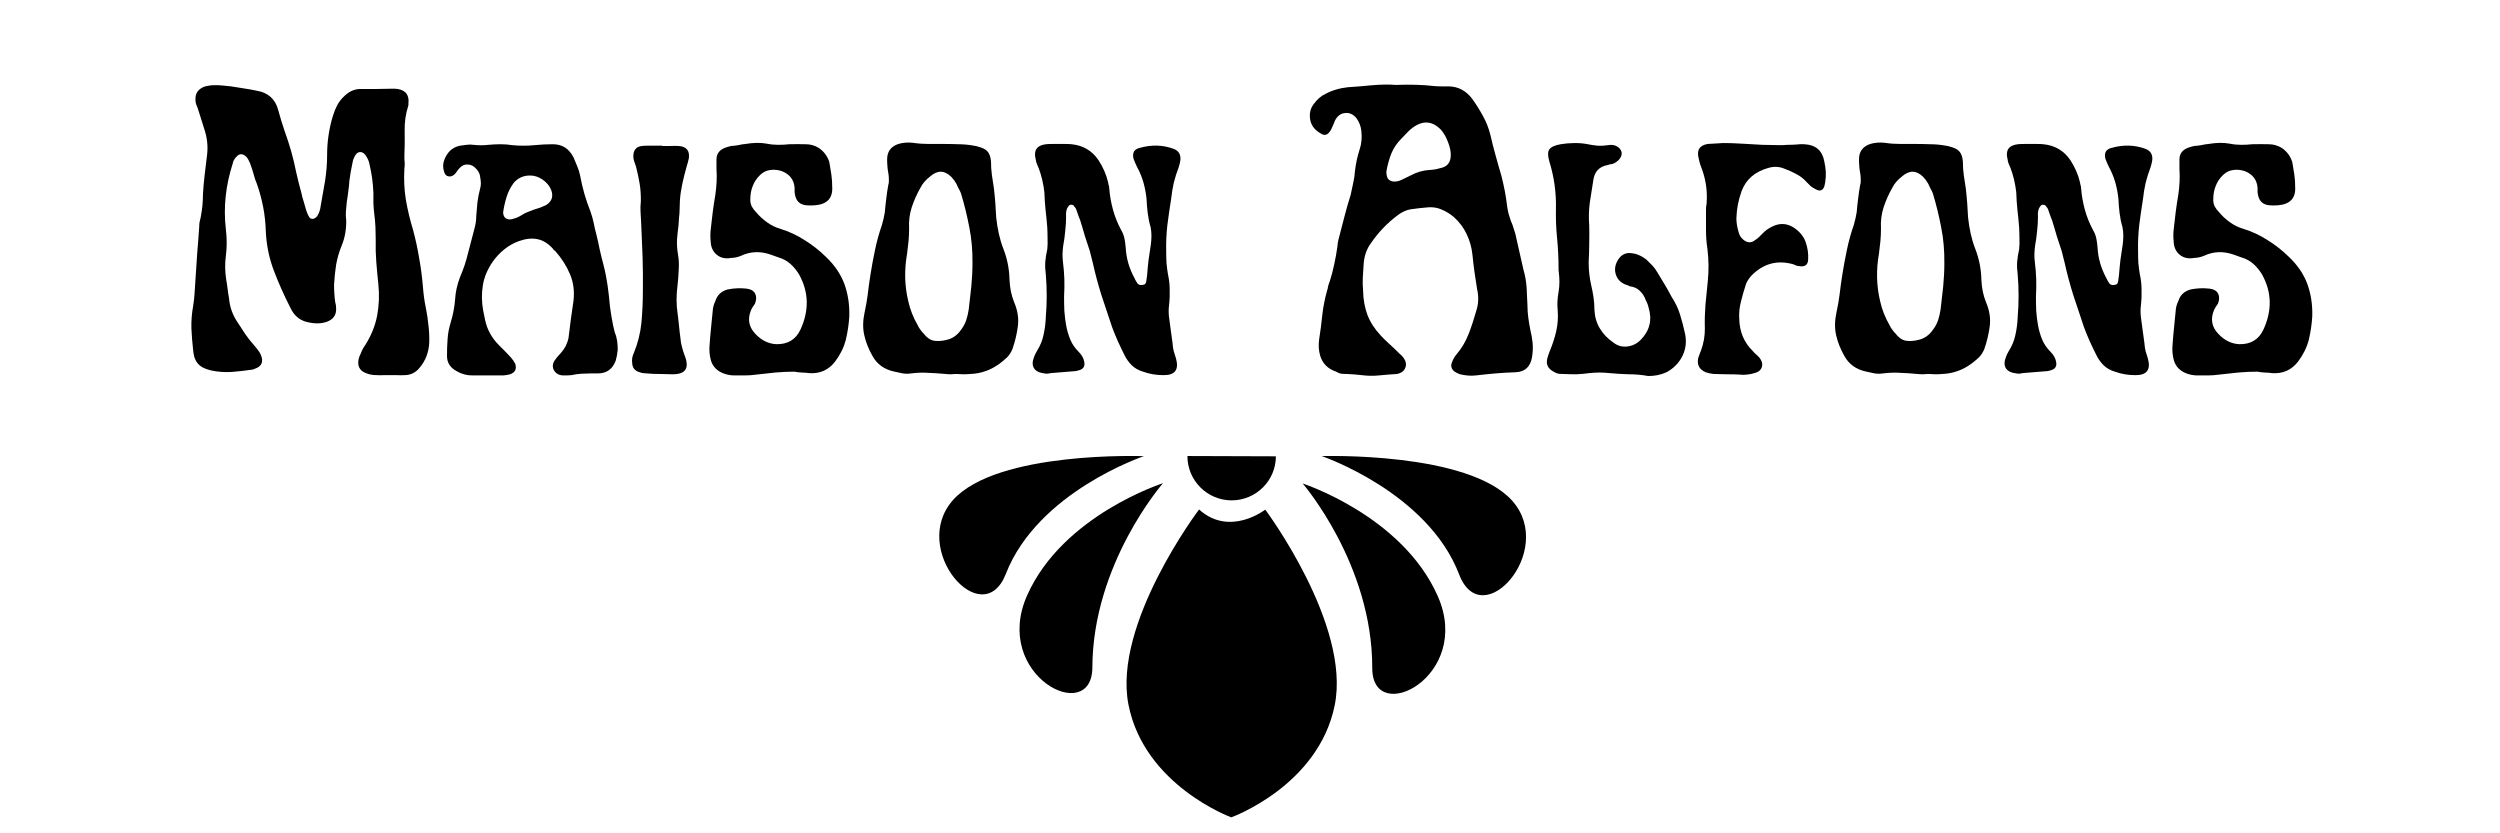
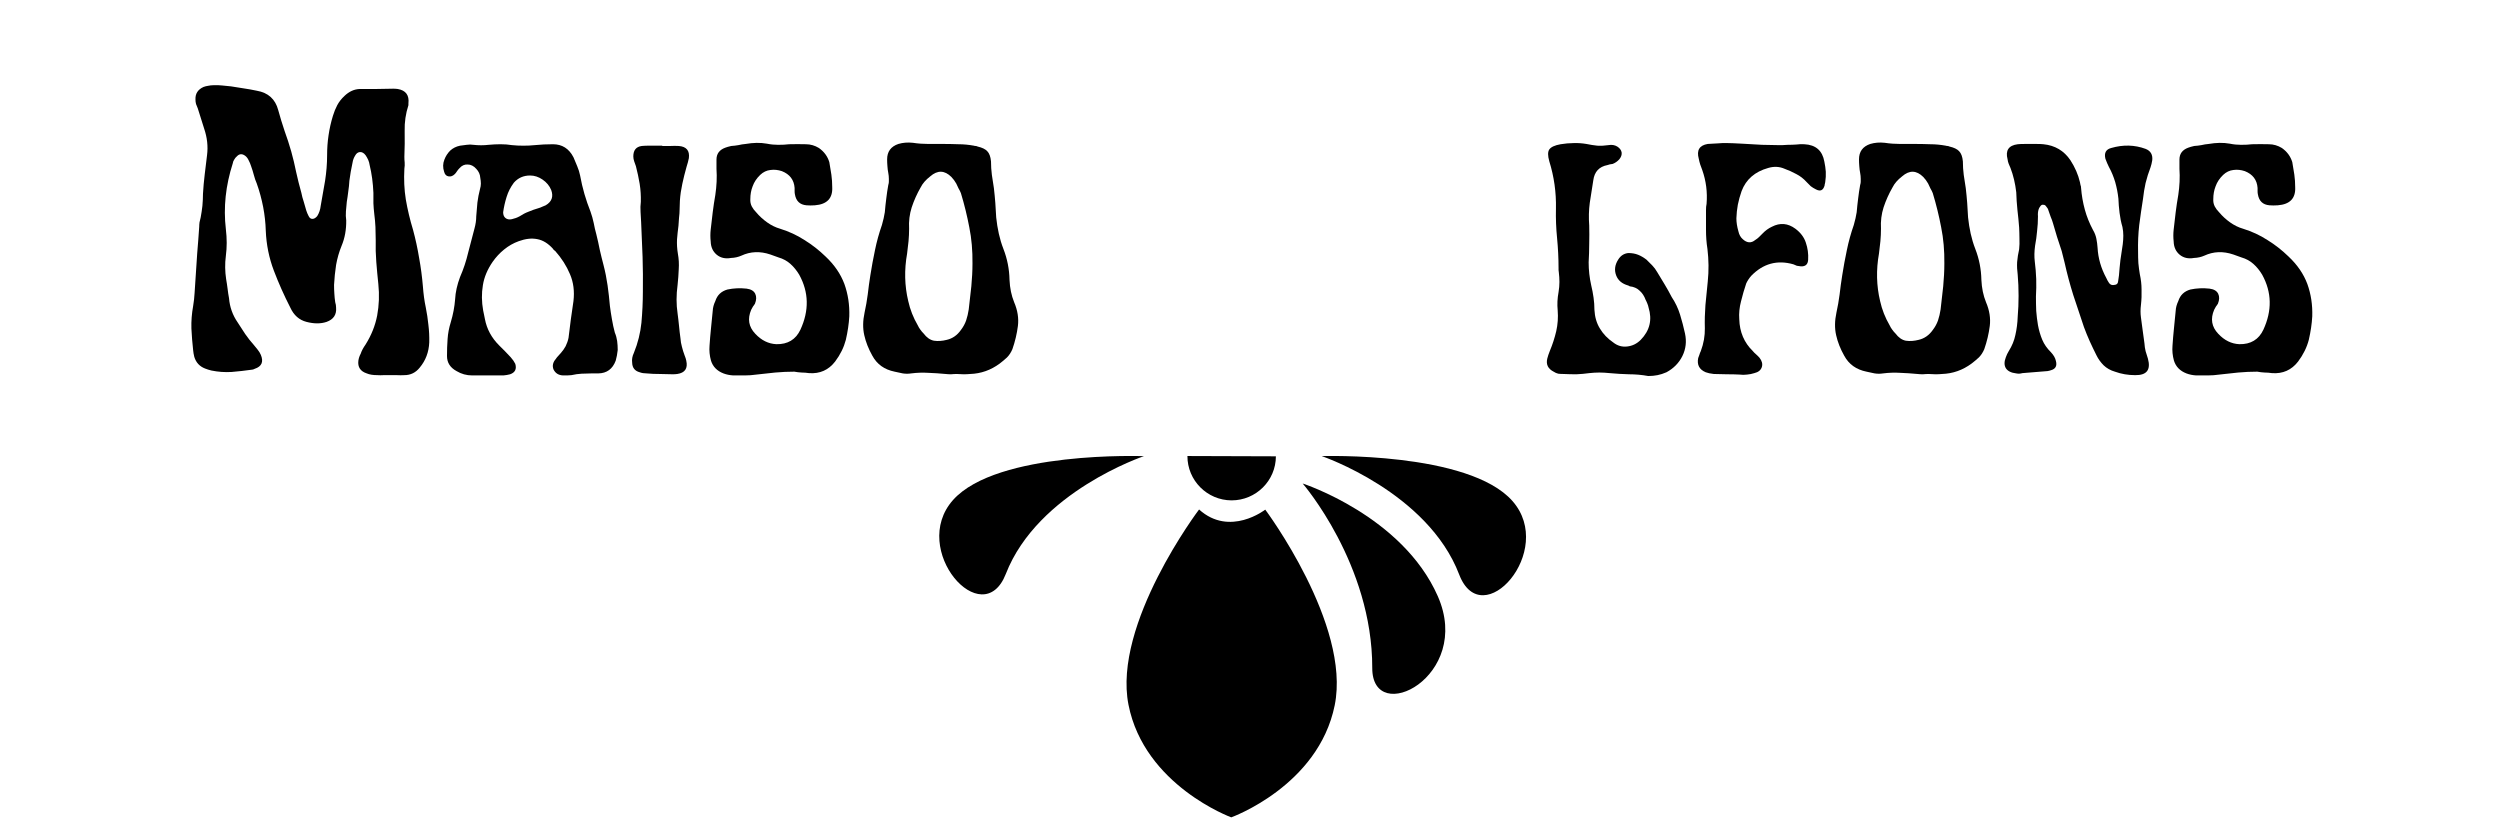
<svg xmlns="http://www.w3.org/2000/svg" width="180" viewBox="0 0 135 45" height="60" preserveAspectRatio="xMidYMid meet">
  <defs>
    <clipPath id="34d682da35">
      <path d="M 60 27 L 73 27 L 73 44.152 L 60 44.152 Z M 60 27 " />
    </clipPath>
    <clipPath id="4b6d0a2eec">
      <path d="M 71 24.316 L 83 24.316 L 83 33 L 71 33 Z M 71 24.316 " />
    </clipPath>
    <clipPath id="57cf9c4d2a">
      <path d="M 50 24.316 L 62 24.316 L 62 33 L 50 33 Z M 50 24.316 " />
    </clipPath>
    <clipPath id="e76fb7d6d4">
      <path d="M 64 24.316 L 69 24.316 L 69 28 L 64 28 Z M 64 24.316 " />
    </clipPath>
  </defs>
  <g id="9265600db1">
    <g clip-rule="nonzero" clip-path="url(#34d682da35)">
      <path style=" stroke:none;fill-rule:nonzero;fill:#000000;fill-opacity:1;" d="M 66.488 44.137 C 66.488 44.137 71.191 42.445 72.074 38.086 C 72.961 33.727 68.324 27.52 68.324 27.52 C 68.324 27.52 66.41 29.012 64.75 27.512 C 64.75 27.512 60.078 33.688 60.938 38.055 C 61.797 42.418 66.488 44.137 66.488 44.137 Z M 66.488 44.137 " />
    </g>
    <path style=" stroke:none;fill-rule:nonzero;fill:#000000;fill-opacity:1;" d="M 70.344 26.109 C 70.344 26.109 74.113 30.461 74.102 36.074 C 74.094 39.273 79.551 36.539 77.641 32.195 C 75.73 27.855 70.344 26.109 70.344 26.109 Z M 70.344 26.109 " />
    <g clip-rule="nonzero" clip-path="url(#4b6d0a2eec)">
      <path style=" stroke:none;fill-rule:nonzero;fill:#000000;fill-opacity:1;" d="M 71.383 24.633 C 71.383 24.633 77.098 26.578 78.797 31.027 C 80.031 34.246 84.035 29.746 81.676 27.059 C 79.316 24.375 71.383 24.629 71.383 24.629 Z M 71.383 24.633 " />
    </g>
-     <path style=" stroke:none;fill-rule:nonzero;fill:#000000;fill-opacity:1;" d="M 62.801 26.094 C 62.801 26.094 59.008 30.426 58.988 36.039 C 58.973 39.238 53.535 36.473 55.469 32.141 C 57.402 27.809 62.801 26.094 62.801 26.094 Z M 62.801 26.094 " />
    <g clip-rule="nonzero" clip-path="url(#57cf9c4d2a)">
      <path style=" stroke:none;fill-rule:nonzero;fill:#000000;fill-opacity:1;" d="M 61.77 24.633 C 61.77 24.633 56.043 26.551 54.316 30.988 C 53.066 34.199 49.086 29.68 51.461 27.004 C 53.84 24.332 61.77 24.633 61.77 24.633 Z M 61.77 24.633 " />
    </g>
    <g clip-rule="nonzero" clip-path="url(#e76fb7d6d4)">
      <path style=" stroke:none;fill-rule:nonzero;fill:#000000;fill-opacity:1;" d="M 64.121 24.625 C 64.117 25.941 65.184 27.016 66.504 27.02 C 67.824 27.02 68.895 25.957 68.898 24.641 Z M 64.121 24.625 " />
    </g>
    <g style="fill:#000000;fill-opacity:1;">
      <g transform="translate(9.758, 20.211)">
        <path style="stroke:none" d="M 11.281 0.047 C 11.176 0.047 11.066 0.047 10.953 0.047 C 10.836 0.055 10.727 0.055 10.625 0.047 C 10.383 0.047 10.191 0.016 10.047 -0.047 C 9.703 -0.16 9.551 -0.391 9.594 -0.734 C 9.613 -0.867 9.656 -0.992 9.719 -1.109 C 9.77 -1.266 9.859 -1.43 9.984 -1.609 C 10.297 -2.109 10.504 -2.629 10.609 -3.172 C 10.711 -3.723 10.734 -4.289 10.672 -4.875 C 10.629 -5.27 10.594 -5.664 10.562 -6.062 C 10.531 -6.457 10.52 -6.852 10.531 -7.25 C 10.531 -7.488 10.523 -7.723 10.516 -7.953 C 10.504 -8.191 10.484 -8.426 10.453 -8.656 C 10.43 -8.852 10.414 -9.047 10.406 -9.234 C 10.406 -9.422 10.406 -9.609 10.406 -9.797 C 10.383 -10.336 10.316 -10.836 10.203 -11.297 C 10.191 -11.391 10.164 -11.484 10.125 -11.578 C 10.082 -11.672 10.035 -11.754 9.984 -11.828 C 9.891 -11.953 9.785 -12.008 9.672 -12 C 9.566 -11.988 9.484 -11.926 9.422 -11.812 C 9.348 -11.695 9.301 -11.57 9.281 -11.438 C 9.207 -11.094 9.148 -10.766 9.109 -10.453 C 9.098 -10.254 9.078 -10.055 9.047 -9.859 C 9.023 -9.672 9 -9.488 8.969 -9.312 C 8.957 -9.133 8.941 -8.961 8.922 -8.797 C 8.91 -8.629 8.914 -8.469 8.938 -8.312 C 8.945 -7.812 8.863 -7.352 8.688 -6.938 C 8.551 -6.602 8.453 -6.258 8.391 -5.906 C 8.336 -5.551 8.301 -5.191 8.281 -4.828 C 8.281 -4.672 8.285 -4.516 8.297 -4.359 C 8.305 -4.203 8.32 -4.047 8.344 -3.891 C 8.375 -3.797 8.391 -3.695 8.391 -3.594 C 8.422 -3.219 8.25 -2.961 7.875 -2.828 C 7.562 -2.723 7.203 -2.723 6.797 -2.828 C 6.398 -2.93 6.109 -3.188 5.922 -3.594 C 5.586 -4.25 5.289 -4.914 5.031 -5.594 C 4.77 -6.281 4.625 -7 4.594 -7.75 C 4.582 -8.176 4.535 -8.602 4.453 -9.031 C 4.367 -9.469 4.254 -9.891 4.109 -10.297 C 4.047 -10.441 3.992 -10.594 3.953 -10.75 C 3.91 -10.914 3.859 -11.082 3.797 -11.25 C 3.766 -11.352 3.723 -11.453 3.672 -11.547 C 3.629 -11.648 3.566 -11.734 3.484 -11.797 C 3.316 -11.922 3.164 -11.91 3.031 -11.766 C 2.977 -11.723 2.93 -11.664 2.891 -11.594 C 2.848 -11.531 2.82 -11.461 2.812 -11.391 C 2.426 -10.191 2.301 -9.008 2.438 -7.844 C 2.469 -7.582 2.484 -7.332 2.484 -7.094 C 2.484 -6.863 2.469 -6.629 2.438 -6.391 C 2.383 -5.973 2.391 -5.555 2.453 -5.141 C 2.484 -4.973 2.508 -4.801 2.531 -4.625 C 2.551 -4.445 2.578 -4.273 2.609 -4.109 C 2.648 -3.629 2.805 -3.191 3.078 -2.797 C 3.211 -2.586 3.348 -2.379 3.484 -2.172 C 3.629 -1.961 3.785 -1.766 3.953 -1.578 C 4.023 -1.492 4.094 -1.41 4.156 -1.328 C 4.227 -1.242 4.285 -1.148 4.328 -1.047 C 4.484 -0.672 4.375 -0.422 4 -0.297 C 3.938 -0.266 3.891 -0.25 3.859 -0.25 C 3.484 -0.195 3.113 -0.156 2.75 -0.125 C 2.383 -0.102 2.02 -0.129 1.656 -0.203 C 1.531 -0.234 1.414 -0.27 1.312 -0.312 C 1.02 -0.426 0.828 -0.633 0.734 -0.938 C 0.703 -1.07 0.68 -1.191 0.672 -1.297 C 0.629 -1.68 0.598 -2.07 0.578 -2.469 C 0.566 -2.875 0.598 -3.281 0.672 -3.688 C 0.711 -3.926 0.738 -4.16 0.75 -4.391 C 0.77 -4.629 0.785 -4.867 0.797 -5.109 C 0.828 -5.586 0.859 -6.062 0.891 -6.531 C 0.93 -7.008 0.969 -7.488 1 -7.969 C 1 -8.039 1.004 -8.117 1.016 -8.203 C 1.035 -8.285 1.055 -8.375 1.078 -8.469 C 1.117 -8.676 1.148 -8.883 1.172 -9.094 C 1.191 -9.312 1.203 -9.531 1.203 -9.75 C 1.223 -10.094 1.254 -10.441 1.297 -10.797 C 1.336 -11.148 1.379 -11.492 1.422 -11.828 C 1.484 -12.305 1.43 -12.785 1.266 -13.266 C 1.211 -13.441 1.156 -13.625 1.094 -13.812 C 1.031 -14 0.973 -14.18 0.922 -14.359 C 0.891 -14.43 0.859 -14.508 0.828 -14.594 C 0.805 -14.676 0.797 -14.758 0.797 -14.844 C 0.785 -15.156 0.93 -15.379 1.234 -15.516 C 1.316 -15.547 1.398 -15.566 1.484 -15.578 C 1.578 -15.598 1.672 -15.609 1.766 -15.609 C 1.93 -15.617 2.094 -15.613 2.25 -15.594 C 2.406 -15.582 2.562 -15.566 2.719 -15.547 C 2.945 -15.516 3.176 -15.477 3.406 -15.438 C 3.633 -15.406 3.867 -15.363 4.109 -15.312 C 4.723 -15.207 5.109 -14.859 5.266 -14.266 C 5.367 -13.891 5.484 -13.516 5.609 -13.141 C 5.742 -12.773 5.863 -12.406 5.969 -12.031 C 6.07 -11.664 6.16 -11.297 6.234 -10.922 C 6.316 -10.547 6.41 -10.172 6.516 -9.797 C 6.547 -9.641 6.586 -9.484 6.641 -9.328 C 6.691 -9.172 6.738 -9.008 6.781 -8.844 C 6.812 -8.75 6.852 -8.648 6.906 -8.547 C 6.957 -8.441 7.023 -8.391 7.109 -8.391 C 7.203 -8.391 7.289 -8.441 7.375 -8.547 C 7.477 -8.711 7.539 -8.898 7.562 -9.109 C 7.645 -9.555 7.723 -10.004 7.797 -10.453 C 7.867 -10.91 7.906 -11.367 7.906 -11.828 C 7.906 -12.191 7.93 -12.551 7.984 -12.906 C 8.035 -13.258 8.113 -13.609 8.219 -13.953 C 8.281 -14.16 8.359 -14.352 8.453 -14.531 C 8.547 -14.707 8.676 -14.875 8.844 -15.031 C 9.094 -15.27 9.367 -15.395 9.672 -15.406 C 9.984 -15.406 10.285 -15.406 10.578 -15.406 C 10.879 -15.414 11.18 -15.422 11.484 -15.422 C 11.566 -15.422 11.645 -15.414 11.719 -15.406 C 12.156 -15.332 12.348 -15.07 12.297 -14.625 C 12.297 -14.582 12.297 -14.551 12.297 -14.531 C 12.148 -14.07 12.082 -13.609 12.094 -13.141 C 12.102 -12.68 12.098 -12.219 12.078 -11.75 C 12.078 -11.645 12.082 -11.539 12.094 -11.438 C 12.102 -11.332 12.098 -11.219 12.078 -11.094 C 12.047 -10.531 12.07 -9.977 12.156 -9.438 C 12.25 -8.895 12.379 -8.348 12.547 -7.797 C 12.68 -7.305 12.789 -6.801 12.875 -6.281 C 12.969 -5.77 13.035 -5.258 13.078 -4.75 C 13.109 -4.332 13.16 -3.953 13.234 -3.609 C 13.297 -3.297 13.344 -2.984 13.375 -2.672 C 13.414 -2.359 13.43 -2.039 13.422 -1.719 C 13.398 -1.195 13.227 -0.742 12.906 -0.359 C 12.688 -0.086 12.41 0.047 12.078 0.047 C 11.941 0.055 11.805 0.055 11.672 0.047 C 11.547 0.047 11.414 0.047 11.281 0.047 Z M 11.281 0.047 " />
      </g>
    </g>
    <g style="fill:#000000;fill-opacity:1;">
      <g transform="translate(23.576, 20.211)">
        <path style="stroke:none" d="M 1.984 -12.391 C 2.266 -12.359 2.539 -12.359 2.812 -12.391 C 3.02 -12.41 3.234 -12.422 3.453 -12.422 C 3.672 -12.422 3.875 -12.406 4.062 -12.375 C 4.27 -12.352 4.477 -12.344 4.688 -12.344 C 4.895 -12.344 5.102 -12.352 5.312 -12.375 C 5.625 -12.406 5.945 -12.422 6.281 -12.422 C 6.781 -12.422 7.148 -12.188 7.391 -11.719 C 7.461 -11.562 7.531 -11.398 7.594 -11.234 C 7.664 -11.066 7.719 -10.898 7.75 -10.734 C 7.812 -10.391 7.891 -10.055 7.984 -9.734 C 8.078 -9.41 8.188 -9.094 8.312 -8.781 C 8.383 -8.582 8.441 -8.379 8.484 -8.172 C 8.523 -7.961 8.57 -7.758 8.625 -7.562 C 8.695 -7.281 8.758 -7 8.812 -6.719 C 8.875 -6.445 8.941 -6.172 9.016 -5.891 C 9.109 -5.535 9.18 -5.172 9.234 -4.797 C 9.285 -4.43 9.328 -4.062 9.359 -3.688 C 9.391 -3.445 9.426 -3.207 9.469 -2.969 C 9.508 -2.727 9.562 -2.488 9.625 -2.25 C 9.688 -2.102 9.727 -1.953 9.75 -1.797 C 9.77 -1.641 9.781 -1.477 9.781 -1.312 C 9.758 -1.102 9.723 -0.91 9.672 -0.734 C 9.504 -0.285 9.191 -0.055 8.734 -0.047 C 8.598 -0.047 8.477 -0.047 8.375 -0.047 C 8.195 -0.047 8.016 -0.039 7.828 -0.031 C 7.648 -0.02 7.469 0.004 7.281 0.047 C 7.207 0.055 7.129 0.062 7.047 0.062 C 6.973 0.062 6.898 0.062 6.828 0.062 C 6.586 0.051 6.414 -0.055 6.312 -0.266 C 6.238 -0.461 6.281 -0.648 6.438 -0.828 C 6.477 -0.891 6.52 -0.941 6.562 -0.984 C 6.602 -1.023 6.648 -1.078 6.703 -1.141 C 6.805 -1.254 6.895 -1.379 6.969 -1.516 C 7.039 -1.66 7.094 -1.812 7.125 -1.969 C 7.164 -2.312 7.207 -2.645 7.25 -2.969 C 7.301 -3.289 7.348 -3.617 7.391 -3.953 C 7.453 -4.484 7.391 -4.969 7.203 -5.406 C 7.016 -5.852 6.75 -6.27 6.406 -6.656 C 6.395 -6.664 6.375 -6.68 6.344 -6.703 C 6.312 -6.734 6.289 -6.758 6.281 -6.781 C 6.02 -7.07 5.738 -7.242 5.438 -7.297 C 5.133 -7.359 4.801 -7.32 4.438 -7.188 C 4.145 -7.082 3.879 -6.93 3.641 -6.734 C 3.41 -6.547 3.207 -6.328 3.031 -6.078 C 2.75 -5.672 2.57 -5.25 2.5 -4.812 C 2.426 -4.375 2.43 -3.914 2.516 -3.438 C 2.535 -3.363 2.551 -3.289 2.562 -3.219 C 2.582 -3.145 2.598 -3.066 2.609 -2.984 C 2.711 -2.441 2.969 -1.969 3.375 -1.562 C 3.477 -1.457 3.582 -1.352 3.688 -1.25 C 3.789 -1.145 3.895 -1.035 4 -0.922 C 4.113 -0.797 4.195 -0.676 4.25 -0.562 C 4.332 -0.281 4.238 -0.094 3.969 0 C 3.852 0.031 3.734 0.051 3.609 0.062 C 3.328 0.062 3.047 0.062 2.766 0.062 C 2.484 0.062 2.203 0.062 1.922 0.062 C 1.617 0.062 1.336 -0.016 1.078 -0.172 C 0.734 -0.359 0.562 -0.629 0.562 -0.984 C 0.562 -1.297 0.57 -1.602 0.594 -1.906 C 0.613 -2.207 0.672 -2.508 0.766 -2.812 C 0.891 -3.227 0.969 -3.641 1 -4.047 C 1.02 -4.43 1.109 -4.832 1.266 -5.25 C 1.453 -5.676 1.598 -6.113 1.703 -6.562 C 1.816 -7.008 1.93 -7.445 2.047 -7.875 C 2.109 -8.102 2.141 -8.32 2.141 -8.531 C 2.16 -8.781 2.18 -9.023 2.203 -9.266 C 2.234 -9.516 2.281 -9.758 2.344 -10 C 2.375 -10.102 2.391 -10.203 2.391 -10.297 C 2.391 -10.398 2.379 -10.504 2.359 -10.609 C 2.348 -10.797 2.273 -10.957 2.141 -11.094 C 2.004 -11.25 1.848 -11.328 1.672 -11.328 C 1.504 -11.336 1.359 -11.27 1.234 -11.125 C 1.18 -11.07 1.133 -11.016 1.094 -10.953 C 1.062 -10.898 1.023 -10.852 0.984 -10.812 C 0.879 -10.707 0.766 -10.664 0.641 -10.688 C 0.523 -10.707 0.445 -10.789 0.406 -10.938 C 0.332 -11.164 0.336 -11.383 0.422 -11.594 C 0.492 -11.781 0.598 -11.941 0.734 -12.078 C 0.879 -12.211 1.055 -12.301 1.266 -12.344 C 1.391 -12.363 1.508 -12.379 1.625 -12.391 C 1.75 -12.41 1.867 -12.41 1.984 -12.391 Z M 6.188 -9.953 C 6.094 -10.18 5.938 -10.367 5.719 -10.516 C 5.508 -10.66 5.285 -10.734 5.047 -10.734 C 4.691 -10.734 4.398 -10.602 4.172 -10.344 C 3.992 -10.102 3.863 -9.848 3.781 -9.578 C 3.695 -9.305 3.633 -9.031 3.594 -8.75 C 3.594 -8.613 3.633 -8.508 3.719 -8.438 C 3.812 -8.363 3.926 -8.344 4.062 -8.375 C 4.207 -8.406 4.348 -8.457 4.484 -8.531 C 4.641 -8.633 4.801 -8.719 4.969 -8.781 C 5.133 -8.852 5.312 -8.914 5.5 -8.969 C 5.57 -8.988 5.641 -9.016 5.703 -9.047 C 5.773 -9.078 5.836 -9.102 5.891 -9.125 C 6.223 -9.32 6.32 -9.598 6.188 -9.953 Z M 6.188 -9.953 " />
      </g>
    </g>
    <g style="fill:#000000;fill-opacity:1;">
      <g transform="translate(33.621, 20.211)">
        <path style="stroke:none" d="M 2.141 -12.344 C 2.141 -12.344 2.141 -12.336 2.141 -12.328 C 2.285 -12.328 2.43 -12.328 2.578 -12.328 C 2.734 -12.336 2.883 -12.336 3.031 -12.328 C 3.445 -12.297 3.629 -12.078 3.578 -11.672 C 3.547 -11.516 3.504 -11.359 3.453 -11.203 C 3.41 -11.047 3.367 -10.891 3.328 -10.734 C 3.254 -10.441 3.191 -10.141 3.141 -9.828 C 3.098 -9.523 3.078 -9.219 3.078 -8.906 C 3.078 -8.758 3.066 -8.609 3.047 -8.453 C 3.035 -8.305 3.023 -8.16 3.016 -8.016 C 2.984 -7.773 2.957 -7.531 2.938 -7.281 C 2.926 -7.031 2.941 -6.773 2.984 -6.516 C 3.035 -6.234 3.051 -5.953 3.031 -5.672 C 3.02 -5.391 3 -5.109 2.969 -4.828 C 2.895 -4.285 2.895 -3.77 2.969 -3.281 C 3 -3.062 3.023 -2.836 3.047 -2.609 C 3.066 -2.391 3.094 -2.164 3.125 -1.938 C 3.133 -1.789 3.16 -1.641 3.203 -1.484 C 3.242 -1.328 3.289 -1.176 3.344 -1.031 C 3.395 -0.906 3.426 -0.805 3.438 -0.734 C 3.531 -0.316 3.367 -0.078 2.953 -0.016 C 2.867 -0.004 2.785 0 2.703 0 C 2.461 -0.008 2.227 -0.016 2 -0.016 C 1.77 -0.016 1.535 -0.023 1.297 -0.047 C 1.16 -0.047 1.035 -0.066 0.922 -0.109 C 0.66 -0.18 0.523 -0.352 0.516 -0.625 C 0.492 -0.801 0.523 -0.977 0.609 -1.156 C 0.828 -1.695 0.961 -2.238 1.016 -2.781 C 1.066 -3.332 1.094 -3.895 1.094 -4.469 C 1.102 -5.094 1.098 -5.719 1.078 -6.344 C 1.055 -6.969 1.031 -7.594 1 -8.219 C 0.988 -8.395 0.977 -8.578 0.969 -8.766 C 0.957 -8.953 0.961 -9.133 0.984 -9.312 C 0.992 -9.633 0.973 -9.957 0.922 -10.281 C 0.867 -10.602 0.801 -10.922 0.719 -11.234 C 0.688 -11.316 0.656 -11.406 0.625 -11.5 C 0.594 -11.594 0.578 -11.68 0.578 -11.766 C 0.578 -12.098 0.727 -12.285 1.031 -12.328 C 1.133 -12.336 1.238 -12.344 1.344 -12.344 C 1.445 -12.344 1.539 -12.344 1.625 -12.344 C 1.719 -12.344 1.805 -12.344 1.891 -12.344 C 1.973 -12.344 2.055 -12.344 2.141 -12.344 Z M 2.141 -12.344 " />
      </g>
    </g>
    <g style="fill:#000000;fill-opacity:1;">
      <g transform="translate(37.706, 20.211)">
        <path style="stroke:none" d="M 5.984 -0.062 C 5.848 -0.082 5.711 -0.094 5.578 -0.094 C 5.441 -0.102 5.312 -0.117 5.188 -0.141 C 4.844 -0.141 4.5 -0.125 4.156 -0.094 C 3.812 -0.062 3.473 -0.023 3.141 0.016 C 2.93 0.047 2.723 0.062 2.516 0.062 C 2.305 0.062 2.098 0.062 1.891 0.062 C 1.703 0.051 1.523 0.016 1.359 -0.047 C 1.016 -0.18 0.789 -0.41 0.688 -0.734 C 0.613 -1.004 0.586 -1.273 0.609 -1.547 C 0.629 -1.859 0.656 -2.172 0.688 -2.484 C 0.719 -2.797 0.75 -3.109 0.781 -3.422 C 0.789 -3.598 0.836 -3.773 0.922 -3.953 C 1.023 -4.273 1.242 -4.484 1.578 -4.578 C 1.91 -4.648 2.254 -4.664 2.609 -4.625 C 2.848 -4.594 3.004 -4.5 3.078 -4.344 C 3.148 -4.195 3.145 -4.02 3.062 -3.812 C 3.031 -3.758 2.992 -3.707 2.953 -3.656 C 2.922 -3.602 2.891 -3.547 2.859 -3.484 C 2.648 -2.992 2.723 -2.562 3.078 -2.188 C 3.41 -1.832 3.789 -1.645 4.219 -1.625 C 4.832 -1.613 5.266 -1.875 5.516 -2.406 C 5.992 -3.438 5.973 -4.426 5.453 -5.375 C 5.316 -5.602 5.16 -5.797 4.984 -5.953 C 4.805 -6.117 4.586 -6.238 4.328 -6.312 C 4.191 -6.363 4.047 -6.414 3.891 -6.469 C 3.336 -6.656 2.816 -6.633 2.328 -6.406 C 2.16 -6.332 1.973 -6.289 1.766 -6.281 C 1.461 -6.227 1.207 -6.285 1 -6.453 C 0.789 -6.629 0.68 -6.867 0.672 -7.172 C 0.648 -7.379 0.648 -7.594 0.672 -7.812 C 0.711 -8.125 0.75 -8.438 0.781 -8.75 C 0.82 -9.062 0.867 -9.375 0.922 -9.688 C 0.992 -10.164 1.016 -10.633 0.984 -11.094 C 0.984 -11.164 0.984 -11.25 0.984 -11.344 C 0.984 -11.438 0.984 -11.52 0.984 -11.594 C 0.984 -11.906 1.141 -12.117 1.453 -12.234 C 1.535 -12.266 1.645 -12.297 1.781 -12.328 C 1.914 -12.336 2.047 -12.352 2.172 -12.375 C 2.297 -12.406 2.426 -12.426 2.562 -12.438 C 2.969 -12.508 3.348 -12.516 3.703 -12.453 C 3.91 -12.41 4.113 -12.391 4.312 -12.391 C 4.52 -12.391 4.719 -12.398 4.906 -12.422 C 5.207 -12.43 5.508 -12.43 5.812 -12.422 C 6.062 -12.422 6.297 -12.352 6.516 -12.219 C 6.797 -12.02 6.984 -11.766 7.078 -11.453 C 7.117 -11.234 7.156 -11.008 7.188 -10.781 C 7.219 -10.562 7.234 -10.336 7.234 -10.109 C 7.266 -9.504 6.953 -9.176 6.297 -9.125 C 6.129 -9.113 5.977 -9.113 5.844 -9.125 C 5.488 -9.156 5.281 -9.352 5.219 -9.719 C 5.207 -9.77 5.203 -9.828 5.203 -9.891 C 5.203 -9.953 5.203 -10.008 5.203 -10.062 C 5.172 -10.5 4.941 -10.801 4.516 -10.969 C 4.305 -11.039 4.098 -11.062 3.891 -11.031 C 3.691 -11.008 3.508 -10.922 3.344 -10.766 C 3.156 -10.586 3.02 -10.383 2.938 -10.156 C 2.852 -9.938 2.812 -9.707 2.812 -9.469 C 2.801 -9.32 2.828 -9.188 2.891 -9.062 C 2.953 -8.945 3.031 -8.844 3.125 -8.75 C 3.301 -8.539 3.5 -8.359 3.719 -8.203 C 3.938 -8.047 4.172 -7.93 4.422 -7.859 C 4.898 -7.711 5.336 -7.508 5.734 -7.25 C 6.141 -7 6.52 -6.703 6.875 -6.359 C 7.352 -5.91 7.691 -5.414 7.891 -4.875 C 8.086 -4.332 8.176 -3.75 8.156 -3.125 C 8.133 -2.719 8.07 -2.297 7.969 -1.859 C 7.863 -1.453 7.672 -1.062 7.391 -0.688 C 7.035 -0.227 6.566 -0.02 5.984 -0.062 Z M 5.984 -0.062 " />
      </g>
    </g>
    <g style="fill:#000000;fill-opacity:1;">
      <g transform="translate(46.233, 20.211)">
        <path style="stroke:none" d="M 5.422 -0.016 C 5.316 -0.016 5.219 -0.008 5.125 0 C 5.031 0 4.93 -0.004 4.828 -0.016 C 4.516 -0.047 4.203 -0.066 3.891 -0.078 C 3.586 -0.098 3.281 -0.086 2.969 -0.047 C 2.82 -0.023 2.672 -0.023 2.516 -0.047 C 2.367 -0.078 2.223 -0.109 2.078 -0.141 C 1.523 -0.254 1.125 -0.539 0.875 -1 C 0.664 -1.375 0.52 -1.742 0.438 -2.109 C 0.352 -2.484 0.359 -2.891 0.453 -3.328 C 0.523 -3.648 0.582 -3.977 0.625 -4.312 C 0.664 -4.656 0.711 -5 0.766 -5.344 C 0.836 -5.801 0.922 -6.254 1.016 -6.703 C 1.109 -7.16 1.234 -7.613 1.391 -8.062 C 1.461 -8.312 1.516 -8.539 1.547 -8.75 C 1.566 -8.988 1.594 -9.234 1.625 -9.484 C 1.656 -9.742 1.691 -9.988 1.734 -10.219 C 1.766 -10.32 1.773 -10.43 1.766 -10.547 C 1.766 -10.66 1.754 -10.77 1.734 -10.875 C 1.711 -10.988 1.695 -11.109 1.688 -11.234 C 1.676 -11.367 1.672 -11.492 1.672 -11.609 C 1.672 -12.023 1.875 -12.301 2.281 -12.438 C 2.52 -12.508 2.781 -12.531 3.062 -12.5 C 3.344 -12.457 3.617 -12.438 3.891 -12.438 C 4.172 -12.438 4.445 -12.438 4.719 -12.438 C 5 -12.438 5.27 -12.43 5.531 -12.422 C 5.801 -12.422 6.078 -12.395 6.359 -12.344 C 6.391 -12.332 6.422 -12.328 6.453 -12.328 C 6.484 -12.328 6.52 -12.316 6.562 -12.297 C 6.801 -12.242 6.973 -12.16 7.078 -12.047 C 7.191 -11.93 7.258 -11.75 7.281 -11.5 C 7.281 -11.25 7.297 -11.004 7.328 -10.766 C 7.367 -10.523 7.406 -10.285 7.438 -10.047 C 7.5 -9.516 7.539 -8.988 7.562 -8.469 C 7.594 -8.164 7.641 -7.875 7.703 -7.594 C 7.766 -7.312 7.848 -7.035 7.953 -6.766 C 8.16 -6.234 8.27 -5.676 8.281 -5.094 C 8.301 -4.656 8.383 -4.254 8.531 -3.891 C 8.719 -3.453 8.785 -3.023 8.734 -2.609 C 8.68 -2.191 8.582 -1.773 8.438 -1.359 C 8.363 -1.18 8.266 -1.031 8.141 -0.906 C 8.016 -0.789 7.883 -0.68 7.75 -0.578 C 7.27 -0.223 6.738 -0.035 6.156 -0.016 C 6.039 -0.004 5.922 0 5.797 0 C 5.672 -0.008 5.547 -0.016 5.422 -0.016 Z M 6.078 -3.5 C 6.129 -3.914 6.176 -4.332 6.219 -4.75 C 6.258 -5.164 6.281 -5.578 6.281 -5.984 C 6.289 -6.672 6.234 -7.32 6.109 -7.938 C 5.992 -8.551 5.844 -9.164 5.656 -9.781 C 5.625 -9.863 5.582 -9.945 5.531 -10.031 C 5.488 -10.113 5.445 -10.203 5.406 -10.297 C 5.332 -10.43 5.242 -10.551 5.141 -10.656 C 4.773 -11.02 4.395 -11.031 4 -10.688 C 3.758 -10.5 3.586 -10.301 3.484 -10.094 C 3.285 -9.75 3.125 -9.391 3 -9.016 C 2.883 -8.648 2.836 -8.266 2.859 -7.859 C 2.859 -7.641 2.848 -7.414 2.828 -7.188 C 2.805 -6.969 2.781 -6.742 2.75 -6.516 C 2.594 -5.641 2.613 -4.785 2.812 -3.953 C 2.914 -3.492 3.086 -3.055 3.328 -2.641 C 3.367 -2.555 3.414 -2.477 3.469 -2.406 C 3.52 -2.332 3.578 -2.266 3.641 -2.203 C 3.805 -1.984 3.992 -1.852 4.203 -1.812 C 4.422 -1.781 4.648 -1.797 4.891 -1.859 C 5.203 -1.93 5.457 -2.109 5.656 -2.391 C 5.781 -2.555 5.875 -2.727 5.938 -2.906 C 6 -3.094 6.047 -3.289 6.078 -3.5 Z M 6.078 -3.5 " />
      </g>
    </g>
    <g style="fill:#000000;fill-opacity:1;">
      <g transform="translate(55.319, 20.211)">
-         <path style="stroke:none" d="M 1.156 -12.422 C 1.227 -12.43 1.363 -12.438 1.562 -12.438 C 1.77 -12.438 1.969 -12.438 2.156 -12.438 C 2.344 -12.438 2.473 -12.43 2.547 -12.422 C 3.172 -12.359 3.656 -12.07 4 -11.562 C 4.25 -11.176 4.422 -10.781 4.516 -10.375 C 4.523 -10.32 4.535 -10.27 4.547 -10.219 C 4.566 -10.176 4.578 -10.125 4.578 -10.062 C 4.609 -9.664 4.676 -9.273 4.781 -8.891 C 4.883 -8.516 5.031 -8.148 5.219 -7.797 C 5.312 -7.641 5.375 -7.477 5.406 -7.312 C 5.438 -7.156 5.457 -6.992 5.469 -6.828 C 5.5 -6.266 5.656 -5.723 5.938 -5.203 C 5.977 -5.109 6.031 -5.016 6.094 -4.922 C 6.164 -4.828 6.266 -4.797 6.391 -4.828 C 6.504 -4.836 6.566 -4.898 6.578 -5.016 C 6.598 -5.129 6.613 -5.238 6.625 -5.344 C 6.645 -5.625 6.672 -5.898 6.703 -6.172 C 6.742 -6.453 6.785 -6.734 6.828 -7.016 C 6.848 -7.172 6.859 -7.328 6.859 -7.484 C 6.859 -7.641 6.844 -7.797 6.812 -7.953 C 6.738 -8.203 6.688 -8.457 6.656 -8.719 C 6.625 -8.977 6.602 -9.234 6.594 -9.484 C 6.562 -9.785 6.504 -10.082 6.422 -10.375 C 6.336 -10.664 6.223 -10.941 6.078 -11.203 C 6.047 -11.266 6.016 -11.332 5.984 -11.406 C 5.953 -11.477 5.922 -11.555 5.891 -11.641 C 5.816 -11.953 5.922 -12.145 6.203 -12.219 C 6.848 -12.406 7.469 -12.391 8.062 -12.172 C 8.332 -12.066 8.453 -11.863 8.422 -11.562 C 8.398 -11.414 8.367 -11.285 8.328 -11.172 C 8.223 -10.898 8.133 -10.617 8.062 -10.328 C 8 -10.047 7.953 -9.758 7.922 -9.469 C 7.848 -9.008 7.781 -8.539 7.719 -8.062 C 7.664 -7.582 7.645 -7.102 7.656 -6.625 C 7.656 -6.414 7.66 -6.207 7.672 -6 C 7.691 -5.789 7.719 -5.594 7.75 -5.406 C 7.812 -5.125 7.844 -4.848 7.844 -4.578 C 7.852 -4.305 7.844 -4.031 7.812 -3.75 C 7.781 -3.508 7.781 -3.281 7.812 -3.062 C 7.844 -2.82 7.875 -2.586 7.906 -2.359 C 7.938 -2.129 7.969 -1.898 8 -1.672 C 8.008 -1.523 8.031 -1.383 8.062 -1.25 C 8.102 -1.113 8.145 -0.977 8.188 -0.844 C 8.352 -0.238 8.125 0.055 7.5 0.047 C 7.113 0.047 6.75 -0.016 6.406 -0.141 C 6.164 -0.211 5.961 -0.328 5.797 -0.484 C 5.641 -0.641 5.508 -0.82 5.406 -1.031 C 5.281 -1.281 5.16 -1.531 5.047 -1.781 C 4.93 -2.039 4.828 -2.297 4.734 -2.547 C 4.535 -3.129 4.344 -3.707 4.156 -4.281 C 3.977 -4.852 3.82 -5.438 3.688 -6.031 C 3.633 -6.25 3.582 -6.457 3.531 -6.656 C 3.352 -7.176 3.195 -7.676 3.062 -8.156 C 3.031 -8.27 2.988 -8.383 2.938 -8.5 C 2.895 -8.625 2.852 -8.742 2.812 -8.859 C 2.801 -8.922 2.75 -9.004 2.656 -9.109 C 2.625 -9.141 2.578 -9.156 2.516 -9.156 C 2.461 -9.156 2.422 -9.133 2.391 -9.094 C 2.328 -9.008 2.289 -8.941 2.281 -8.891 C 2.25 -8.785 2.238 -8.664 2.25 -8.531 C 2.25 -8.258 2.234 -7.992 2.203 -7.734 C 2.18 -7.473 2.145 -7.207 2.094 -6.938 C 2.051 -6.625 2.047 -6.344 2.078 -6.094 C 2.117 -5.781 2.145 -5.461 2.156 -5.141 C 2.164 -4.828 2.16 -4.516 2.141 -4.203 C 2.141 -3.941 2.145 -3.68 2.156 -3.422 C 2.176 -3.16 2.207 -2.906 2.25 -2.656 C 2.301 -2.375 2.379 -2.109 2.484 -1.859 C 2.586 -1.617 2.742 -1.395 2.953 -1.188 C 3.098 -1.031 3.188 -0.875 3.219 -0.719 C 3.289 -0.457 3.203 -0.289 2.953 -0.219 C 2.828 -0.176 2.695 -0.156 2.562 -0.156 C 2.375 -0.145 2.18 -0.129 1.984 -0.109 C 1.797 -0.098 1.602 -0.082 1.406 -0.062 C 1.301 -0.031 1.191 -0.023 1.078 -0.047 C 0.805 -0.078 0.617 -0.172 0.516 -0.328 C 0.422 -0.484 0.422 -0.68 0.516 -0.922 C 0.555 -1.035 0.609 -1.145 0.672 -1.25 C 0.848 -1.531 0.969 -1.82 1.031 -2.125 C 1.102 -2.438 1.145 -2.766 1.156 -3.109 C 1.188 -3.473 1.203 -3.848 1.203 -4.234 C 1.203 -4.629 1.188 -5.008 1.156 -5.375 C 1.125 -5.602 1.113 -5.832 1.125 -6.062 C 1.145 -6.289 1.18 -6.52 1.234 -6.75 C 1.254 -6.938 1.258 -7.129 1.25 -7.328 C 1.25 -7.535 1.242 -7.734 1.234 -7.922 C 1.211 -8.234 1.18 -8.551 1.141 -8.875 C 1.109 -9.195 1.086 -9.516 1.078 -9.828 C 1.023 -10.297 0.922 -10.734 0.766 -11.141 C 0.734 -11.211 0.703 -11.285 0.672 -11.359 C 0.641 -11.441 0.617 -11.523 0.609 -11.609 C 0.484 -12.086 0.664 -12.359 1.156 -12.422 Z M 1.156 -12.422 " />
-       </g>
+         </g>
    </g>
    <g style="fill:#000000;fill-opacity:1;">
      <g transform="translate(64.226, 20.211)">
        <path style="stroke:none" d="" />
      </g>
    </g>
    <g style="fill:#000000;fill-opacity:1;">
      <g transform="translate(70.498, 20.211)">
-         <path style="stroke:none" d="M 2.281 -15.5 C 2.727 -15.531 3.172 -15.566 3.609 -15.609 C 4.055 -15.648 4.484 -15.656 4.891 -15.625 C 5.648 -15.656 6.344 -15.633 6.969 -15.562 C 7.082 -15.551 7.203 -15.547 7.328 -15.547 C 7.461 -15.547 7.586 -15.547 7.703 -15.547 C 8.234 -15.547 8.664 -15.32 9 -14.875 C 9.219 -14.57 9.41 -14.266 9.578 -13.953 C 9.754 -13.641 9.891 -13.297 9.984 -12.922 C 10.066 -12.555 10.16 -12.188 10.266 -11.812 C 10.367 -11.438 10.473 -11.07 10.578 -10.719 C 10.648 -10.438 10.711 -10.156 10.766 -9.875 C 10.816 -9.602 10.859 -9.328 10.891 -9.047 C 10.91 -8.91 10.938 -8.781 10.969 -8.656 C 11.008 -8.531 11.051 -8.398 11.094 -8.266 C 11.145 -8.16 11.188 -8.051 11.219 -7.938 C 11.258 -7.82 11.297 -7.707 11.328 -7.594 C 11.398 -7.281 11.473 -6.957 11.547 -6.625 C 11.617 -6.301 11.691 -5.977 11.766 -5.656 C 11.859 -5.344 11.914 -5.023 11.938 -4.703 C 11.957 -4.379 11.973 -4.055 11.984 -3.734 C 11.984 -3.504 12 -3.273 12.031 -3.047 C 12.062 -2.828 12.098 -2.609 12.141 -2.391 C 12.203 -2.148 12.242 -1.91 12.266 -1.672 C 12.285 -1.43 12.273 -1.188 12.234 -0.938 C 12.148 -0.406 11.852 -0.129 11.344 -0.109 C 10.988 -0.098 10.629 -0.078 10.266 -0.047 C 9.91 -0.016 9.555 0.02 9.203 0.062 C 8.93 0.094 8.645 0.07 8.344 0 C 8.227 -0.039 8.125 -0.094 8.031 -0.156 C 7.875 -0.289 7.832 -0.453 7.906 -0.641 C 7.977 -0.828 8.062 -0.973 8.156 -1.078 C 8.438 -1.41 8.656 -1.781 8.812 -2.188 C 8.969 -2.594 9.102 -3.004 9.219 -3.422 C 9.344 -3.805 9.359 -4.195 9.266 -4.594 C 9.223 -4.906 9.176 -5.211 9.125 -5.516 C 9.082 -5.828 9.047 -6.133 9.016 -6.438 C 8.973 -6.852 8.867 -7.227 8.703 -7.562 C 8.547 -7.906 8.312 -8.219 8 -8.5 C 7.801 -8.664 7.586 -8.797 7.359 -8.891 C 7.141 -8.992 6.895 -9.035 6.625 -9.016 C 6.469 -9.004 6.305 -8.988 6.141 -8.969 C 5.973 -8.945 5.812 -8.926 5.656 -8.906 C 5.426 -8.863 5.203 -8.758 4.984 -8.594 C 4.41 -8.164 3.926 -7.66 3.531 -7.078 C 3.301 -6.766 3.172 -6.395 3.141 -5.969 C 3.129 -5.727 3.113 -5.484 3.094 -5.234 C 3.082 -4.992 3.086 -4.754 3.109 -4.516 C 3.117 -4.047 3.195 -3.609 3.344 -3.203 C 3.5 -2.805 3.738 -2.438 4.062 -2.094 C 4.188 -1.957 4.312 -1.832 4.438 -1.719 C 4.57 -1.602 4.707 -1.477 4.844 -1.344 C 4.914 -1.27 4.988 -1.195 5.062 -1.125 C 5.145 -1.062 5.211 -0.992 5.266 -0.922 C 5.422 -0.723 5.461 -0.535 5.391 -0.359 C 5.328 -0.18 5.176 -0.066 4.938 -0.016 C 4.602 0.004 4.281 0.031 3.969 0.062 C 3.656 0.094 3.344 0.086 3.031 0.047 C 2.781 0.016 2.516 -0.004 2.234 -0.016 C 2.129 -0.016 2.023 -0.02 1.922 -0.031 C 1.828 -0.051 1.738 -0.086 1.656 -0.141 C 1.219 -0.285 0.93 -0.566 0.797 -0.984 C 0.711 -1.266 0.691 -1.562 0.734 -1.875 C 0.805 -2.32 0.863 -2.766 0.906 -3.203 C 0.957 -3.641 1.039 -4.066 1.156 -4.484 C 1.188 -4.578 1.207 -4.664 1.219 -4.75 C 1.238 -4.832 1.266 -4.91 1.297 -4.984 C 1.398 -5.297 1.484 -5.609 1.547 -5.922 C 1.617 -6.242 1.676 -6.562 1.719 -6.875 C 1.727 -7.02 1.75 -7.156 1.781 -7.281 C 1.883 -7.676 1.988 -8.078 2.094 -8.484 C 2.195 -8.891 2.312 -9.289 2.438 -9.688 C 2.488 -9.914 2.535 -10.133 2.578 -10.344 C 2.629 -10.562 2.66 -10.781 2.672 -11 C 2.723 -11.406 2.805 -11.785 2.922 -12.141 C 3.023 -12.441 3.055 -12.77 3.016 -13.125 C 2.992 -13.383 2.906 -13.617 2.75 -13.828 C 2.582 -14.035 2.383 -14.129 2.156 -14.109 C 1.926 -14.098 1.742 -13.973 1.609 -13.734 C 1.578 -13.672 1.551 -13.609 1.531 -13.547 C 1.508 -13.492 1.484 -13.438 1.453 -13.375 C 1.43 -13.332 1.41 -13.285 1.391 -13.234 C 1.367 -13.18 1.344 -13.141 1.312 -13.109 C 1.176 -12.91 1.016 -12.875 0.828 -13 C 0.492 -13.188 0.301 -13.441 0.25 -13.766 C 0.195 -14.098 0.27 -14.383 0.469 -14.625 C 0.645 -14.863 0.848 -15.035 1.078 -15.141 C 1.266 -15.242 1.457 -15.32 1.656 -15.375 C 1.863 -15.438 2.07 -15.477 2.281 -15.5 Z M 7.25 -11.125 C 7.656 -11.195 7.852 -11.441 7.844 -11.859 C 7.844 -12.047 7.797 -12.266 7.703 -12.516 C 7.609 -12.766 7.504 -12.961 7.391 -13.109 C 7.348 -13.172 7.297 -13.227 7.234 -13.281 C 6.859 -13.625 6.457 -13.688 6.031 -13.469 C 5.852 -13.375 5.695 -13.258 5.562 -13.125 C 5.426 -12.988 5.289 -12.848 5.156 -12.703 C 4.938 -12.484 4.766 -12.227 4.641 -11.938 C 4.523 -11.645 4.438 -11.332 4.375 -11 C 4.363 -10.945 4.363 -10.883 4.375 -10.812 C 4.395 -10.551 4.535 -10.414 4.797 -10.406 C 4.93 -10.406 5.062 -10.438 5.188 -10.5 C 5.344 -10.57 5.504 -10.648 5.672 -10.734 C 5.992 -10.91 6.328 -11.008 6.672 -11.031 C 6.879 -11.039 7.07 -11.07 7.25 -11.125 Z M 7.25 -11.125 " />
-       </g>
+         </g>
    </g>
    <g style="fill:#000000;fill-opacity:1;">
      <g transform="translate(83.021, 20.211)">
        <path style="stroke:none" d="M 6.969 -0.109 C 6.801 -0.035 6.641 0.016 6.484 0.047 C 6.328 0.078 6.16 0.094 5.984 0.094 C 5.641 0.031 5.289 0 4.938 0 C 4.594 -0.008 4.25 -0.031 3.906 -0.062 C 3.707 -0.082 3.52 -0.094 3.344 -0.094 C 3.164 -0.094 2.984 -0.082 2.797 -0.062 C 2.566 -0.031 2.336 -0.008 2.109 0 C 1.879 0 1.645 -0.004 1.406 -0.016 C 1.312 -0.016 1.219 -0.02 1.125 -0.031 C 1.039 -0.051 0.957 -0.086 0.875 -0.141 C 0.57 -0.297 0.457 -0.531 0.531 -0.844 C 0.562 -0.969 0.609 -1.109 0.672 -1.266 C 0.816 -1.609 0.93 -1.961 1.016 -2.328 C 1.098 -2.691 1.125 -3.066 1.094 -3.453 C 1.062 -3.773 1.078 -4.102 1.141 -4.438 C 1.172 -4.625 1.188 -4.805 1.188 -4.984 C 1.188 -5.16 1.176 -5.332 1.156 -5.5 C 1.156 -5.539 1.148 -5.582 1.141 -5.625 C 1.141 -5.664 1.141 -5.703 1.141 -5.734 C 1.141 -6.273 1.113 -6.812 1.062 -7.344 C 1.008 -7.883 0.988 -8.414 1 -8.938 C 1.02 -9.82 0.898 -10.676 0.641 -11.5 C 0.555 -11.801 0.555 -12.016 0.641 -12.141 C 0.734 -12.273 0.938 -12.367 1.25 -12.422 C 1.488 -12.461 1.723 -12.484 1.953 -12.484 C 2.18 -12.492 2.41 -12.477 2.641 -12.438 C 2.848 -12.395 3.047 -12.363 3.234 -12.344 C 3.43 -12.332 3.633 -12.344 3.844 -12.375 C 4.02 -12.406 4.176 -12.379 4.312 -12.297 C 4.445 -12.211 4.523 -12.109 4.547 -11.984 C 4.566 -11.859 4.523 -11.734 4.422 -11.609 C 4.316 -11.492 4.195 -11.41 4.062 -11.359 C 3.957 -11.348 3.863 -11.328 3.781 -11.297 C 3.332 -11.211 3.078 -10.938 3.016 -10.469 C 2.953 -10.07 2.891 -9.672 2.828 -9.266 C 2.773 -8.859 2.766 -8.445 2.797 -8.031 C 2.805 -7.707 2.805 -7.379 2.797 -7.047 C 2.797 -6.711 2.785 -6.379 2.766 -6.047 C 2.766 -5.629 2.812 -5.211 2.906 -4.797 C 2.957 -4.586 3 -4.367 3.031 -4.141 C 3.062 -3.922 3.078 -3.703 3.078 -3.484 C 3.098 -3.098 3.195 -2.758 3.375 -2.469 C 3.551 -2.176 3.789 -1.926 4.094 -1.719 C 4.32 -1.539 4.57 -1.469 4.844 -1.5 C 5.125 -1.531 5.367 -1.648 5.578 -1.859 C 6.066 -2.359 6.207 -2.941 6 -3.609 C 5.988 -3.672 5.969 -3.738 5.938 -3.812 C 5.906 -3.895 5.875 -3.961 5.844 -4.016 C 5.77 -4.223 5.66 -4.391 5.516 -4.516 C 5.379 -4.648 5.203 -4.727 4.984 -4.75 C 4.961 -4.77 4.93 -4.785 4.891 -4.797 C 4.566 -4.891 4.352 -5.07 4.25 -5.344 C 4.145 -5.625 4.18 -5.906 4.359 -6.188 C 4.492 -6.406 4.676 -6.523 4.906 -6.547 C 5.102 -6.547 5.281 -6.516 5.438 -6.453 C 5.594 -6.391 5.742 -6.301 5.891 -6.188 C 5.992 -6.094 6.098 -5.988 6.203 -5.875 C 6.305 -5.77 6.395 -5.648 6.469 -5.516 C 6.602 -5.297 6.738 -5.07 6.875 -4.844 C 7.008 -4.625 7.133 -4.398 7.25 -4.172 C 7.445 -3.879 7.598 -3.562 7.703 -3.219 C 7.805 -2.883 7.895 -2.547 7.969 -2.203 C 8.062 -1.773 8.016 -1.367 7.828 -0.984 C 7.641 -0.609 7.352 -0.316 6.969 -0.109 Z M 6.969 -0.109 " />
      </g>
    </g>
    <g style="fill:#000000;fill-opacity:1;">
      <g transform="translate(91.124, 20.211)">
        <path style="stroke:none" d="M 2.188 -12.484 C 2.32 -12.484 2.57 -12.473 2.938 -12.453 C 3.301 -12.43 3.664 -12.41 4.031 -12.391 C 4.406 -12.379 4.676 -12.375 4.844 -12.375 C 4.938 -12.375 5.035 -12.375 5.141 -12.375 C 5.242 -12.383 5.336 -12.391 5.422 -12.391 C 5.578 -12.391 5.727 -12.395 5.875 -12.406 C 6.02 -12.426 6.164 -12.43 6.312 -12.422 C 6.926 -12.391 7.285 -12.078 7.391 -11.484 C 7.43 -11.297 7.457 -11.113 7.469 -10.938 C 7.477 -10.758 7.469 -10.57 7.438 -10.375 C 7.438 -10.352 7.43 -10.328 7.422 -10.297 C 7.41 -10.266 7.406 -10.234 7.406 -10.203 C 7.332 -9.93 7.176 -9.859 6.938 -9.984 C 6.832 -10.035 6.738 -10.094 6.656 -10.156 C 6.582 -10.227 6.508 -10.301 6.438 -10.375 C 6.27 -10.562 6.082 -10.707 5.875 -10.812 C 5.664 -10.926 5.457 -11.02 5.25 -11.094 C 4.969 -11.219 4.672 -11.234 4.359 -11.141 C 3.641 -10.941 3.16 -10.523 2.922 -9.891 C 2.836 -9.648 2.77 -9.406 2.719 -9.156 C 2.676 -8.914 2.648 -8.672 2.641 -8.422 C 2.641 -8.211 2.676 -7.977 2.75 -7.719 C 2.789 -7.539 2.867 -7.398 2.984 -7.297 C 3.211 -7.086 3.438 -7.07 3.656 -7.25 C 3.738 -7.301 3.805 -7.352 3.859 -7.406 C 3.922 -7.469 3.984 -7.531 4.047 -7.594 C 4.203 -7.758 4.375 -7.883 4.562 -7.969 C 5 -8.195 5.422 -8.16 5.828 -7.859 C 6.109 -7.648 6.297 -7.398 6.391 -7.109 C 6.492 -6.816 6.535 -6.508 6.516 -6.188 C 6.504 -5.938 6.375 -5.816 6.125 -5.828 C 6.039 -5.836 5.969 -5.848 5.906 -5.859 C 5.852 -5.879 5.789 -5.906 5.719 -5.938 C 4.844 -6.188 4.082 -5.977 3.438 -5.312 C 3.32 -5.176 3.234 -5.039 3.172 -4.906 C 3.066 -4.594 2.973 -4.27 2.891 -3.938 C 2.805 -3.613 2.773 -3.289 2.797 -2.969 C 2.816 -2.281 3.062 -1.707 3.531 -1.25 C 3.582 -1.188 3.641 -1.129 3.703 -1.078 C 3.766 -1.023 3.828 -0.961 3.891 -0.891 C 4.023 -0.723 4.066 -0.555 4.016 -0.391 C 3.961 -0.223 3.828 -0.113 3.609 -0.062 C 3.484 -0.02 3.352 0.004 3.219 0.016 C 3.082 0.035 2.945 0.035 2.812 0.016 C 2.594 0.004 2.363 0 2.125 0 C 1.883 -0.008 1.648 -0.016 1.422 -0.016 C 1.242 -0.035 1.098 -0.066 0.984 -0.109 C 0.641 -0.254 0.504 -0.508 0.578 -0.875 C 0.598 -0.926 0.617 -0.984 0.641 -1.047 C 0.66 -1.117 0.688 -1.188 0.719 -1.25 C 0.875 -1.664 0.945 -2.078 0.938 -2.484 C 0.926 -2.898 0.938 -3.316 0.969 -3.734 C 1.008 -4.16 1.051 -4.582 1.094 -5 C 1.156 -5.594 1.148 -6.18 1.078 -6.766 C 1.023 -7.109 1 -7.453 1 -7.797 C 1 -8.148 1 -8.504 1 -8.859 C 1 -8.992 1.008 -9.109 1.031 -9.203 C 1.082 -9.836 1.004 -10.445 0.797 -11.031 C 0.754 -11.133 0.719 -11.234 0.688 -11.328 C 0.656 -11.43 0.629 -11.535 0.609 -11.641 C 0.484 -12.098 0.645 -12.363 1.094 -12.438 C 1.27 -12.445 1.453 -12.457 1.641 -12.469 C 1.828 -12.488 2.008 -12.492 2.188 -12.484 Z M 2.188 -12.484 " />
      </g>
    </g>
    <g style="fill:#000000;fill-opacity:1;">
      <g transform="translate(98.714, 20.211)">
        <path style="stroke:none" d="M 5.422 -0.016 C 5.316 -0.016 5.219 -0.008 5.125 0 C 5.031 0 4.93 -0.004 4.828 -0.016 C 4.516 -0.047 4.203 -0.066 3.891 -0.078 C 3.586 -0.098 3.281 -0.086 2.969 -0.047 C 2.82 -0.023 2.672 -0.023 2.516 -0.047 C 2.367 -0.078 2.223 -0.109 2.078 -0.141 C 1.523 -0.254 1.125 -0.539 0.875 -1 C 0.664 -1.375 0.52 -1.742 0.438 -2.109 C 0.352 -2.484 0.359 -2.891 0.453 -3.328 C 0.523 -3.648 0.582 -3.977 0.625 -4.312 C 0.664 -4.656 0.711 -5 0.766 -5.344 C 0.836 -5.801 0.922 -6.254 1.016 -6.703 C 1.109 -7.16 1.234 -7.613 1.391 -8.062 C 1.461 -8.312 1.516 -8.539 1.547 -8.75 C 1.566 -8.988 1.594 -9.234 1.625 -9.484 C 1.656 -9.742 1.691 -9.988 1.734 -10.219 C 1.766 -10.32 1.773 -10.43 1.766 -10.547 C 1.766 -10.66 1.754 -10.77 1.734 -10.875 C 1.711 -10.988 1.695 -11.109 1.688 -11.234 C 1.676 -11.367 1.672 -11.492 1.672 -11.609 C 1.672 -12.023 1.875 -12.301 2.281 -12.438 C 2.52 -12.508 2.781 -12.531 3.062 -12.5 C 3.344 -12.457 3.617 -12.438 3.891 -12.438 C 4.172 -12.438 4.445 -12.438 4.719 -12.438 C 5 -12.438 5.27 -12.43 5.531 -12.422 C 5.801 -12.422 6.078 -12.395 6.359 -12.344 C 6.391 -12.332 6.422 -12.328 6.453 -12.328 C 6.484 -12.328 6.52 -12.316 6.562 -12.297 C 6.801 -12.242 6.973 -12.16 7.078 -12.047 C 7.191 -11.93 7.258 -11.75 7.281 -11.5 C 7.281 -11.25 7.297 -11.004 7.328 -10.766 C 7.367 -10.523 7.406 -10.285 7.438 -10.047 C 7.5 -9.516 7.539 -8.988 7.562 -8.469 C 7.594 -8.164 7.641 -7.875 7.703 -7.594 C 7.766 -7.312 7.848 -7.035 7.953 -6.766 C 8.16 -6.234 8.27 -5.676 8.281 -5.094 C 8.301 -4.656 8.383 -4.254 8.531 -3.891 C 8.719 -3.453 8.785 -3.023 8.734 -2.609 C 8.68 -2.191 8.582 -1.773 8.438 -1.359 C 8.363 -1.18 8.266 -1.031 8.141 -0.906 C 8.016 -0.789 7.883 -0.68 7.75 -0.578 C 7.27 -0.223 6.738 -0.035 6.156 -0.016 C 6.039 -0.004 5.922 0 5.797 0 C 5.672 -0.008 5.547 -0.016 5.422 -0.016 Z M 6.078 -3.5 C 6.129 -3.914 6.176 -4.332 6.219 -4.75 C 6.258 -5.164 6.281 -5.578 6.281 -5.984 C 6.289 -6.672 6.234 -7.32 6.109 -7.938 C 5.992 -8.551 5.844 -9.164 5.656 -9.781 C 5.625 -9.863 5.582 -9.945 5.531 -10.031 C 5.488 -10.113 5.445 -10.203 5.406 -10.297 C 5.332 -10.43 5.242 -10.551 5.141 -10.656 C 4.773 -11.02 4.395 -11.031 4 -10.688 C 3.758 -10.5 3.586 -10.301 3.484 -10.094 C 3.285 -9.75 3.125 -9.391 3 -9.016 C 2.883 -8.648 2.836 -8.266 2.859 -7.859 C 2.859 -7.641 2.848 -7.414 2.828 -7.188 C 2.805 -6.969 2.781 -6.742 2.75 -6.516 C 2.594 -5.641 2.613 -4.785 2.812 -3.953 C 2.914 -3.492 3.086 -3.055 3.328 -2.641 C 3.367 -2.555 3.414 -2.477 3.469 -2.406 C 3.52 -2.332 3.578 -2.266 3.641 -2.203 C 3.805 -1.984 3.992 -1.852 4.203 -1.812 C 4.422 -1.781 4.648 -1.797 4.891 -1.859 C 5.203 -1.93 5.457 -2.109 5.656 -2.391 C 5.781 -2.555 5.875 -2.727 5.938 -2.906 C 6 -3.094 6.047 -3.289 6.078 -3.5 Z M 6.078 -3.5 " />
      </g>
    </g>
    <g style="fill:#000000;fill-opacity:1;">
      <g transform="translate(107.8, 20.211)">
        <path style="stroke:none" d="M 1.156 -12.422 C 1.227 -12.43 1.363 -12.438 1.562 -12.438 C 1.77 -12.438 1.969 -12.438 2.156 -12.438 C 2.344 -12.438 2.473 -12.43 2.547 -12.422 C 3.172 -12.359 3.656 -12.07 4 -11.562 C 4.25 -11.176 4.422 -10.781 4.516 -10.375 C 4.523 -10.32 4.535 -10.27 4.547 -10.219 C 4.566 -10.176 4.578 -10.125 4.578 -10.062 C 4.609 -9.664 4.676 -9.273 4.781 -8.891 C 4.883 -8.516 5.031 -8.148 5.219 -7.797 C 5.312 -7.641 5.375 -7.477 5.406 -7.312 C 5.438 -7.156 5.457 -6.992 5.469 -6.828 C 5.5 -6.266 5.656 -5.723 5.938 -5.203 C 5.977 -5.109 6.031 -5.016 6.094 -4.922 C 6.164 -4.828 6.266 -4.797 6.391 -4.828 C 6.504 -4.836 6.566 -4.898 6.578 -5.016 C 6.598 -5.129 6.613 -5.238 6.625 -5.344 C 6.645 -5.625 6.672 -5.898 6.703 -6.172 C 6.742 -6.453 6.785 -6.734 6.828 -7.016 C 6.848 -7.172 6.859 -7.328 6.859 -7.484 C 6.859 -7.641 6.844 -7.797 6.812 -7.953 C 6.738 -8.203 6.688 -8.457 6.656 -8.719 C 6.625 -8.977 6.602 -9.234 6.594 -9.484 C 6.562 -9.785 6.504 -10.082 6.422 -10.375 C 6.336 -10.664 6.223 -10.941 6.078 -11.203 C 6.047 -11.266 6.016 -11.332 5.984 -11.406 C 5.953 -11.477 5.922 -11.555 5.891 -11.641 C 5.816 -11.953 5.922 -12.145 6.203 -12.219 C 6.848 -12.406 7.469 -12.391 8.062 -12.172 C 8.332 -12.066 8.453 -11.863 8.422 -11.562 C 8.398 -11.414 8.367 -11.285 8.328 -11.172 C 8.223 -10.898 8.133 -10.617 8.062 -10.328 C 8 -10.047 7.953 -9.758 7.922 -9.469 C 7.848 -9.008 7.781 -8.539 7.719 -8.062 C 7.664 -7.582 7.645 -7.102 7.656 -6.625 C 7.656 -6.414 7.66 -6.207 7.672 -6 C 7.691 -5.789 7.719 -5.594 7.75 -5.406 C 7.812 -5.125 7.844 -4.848 7.844 -4.578 C 7.852 -4.305 7.844 -4.031 7.812 -3.75 C 7.781 -3.508 7.781 -3.281 7.812 -3.062 C 7.844 -2.82 7.875 -2.586 7.906 -2.359 C 7.938 -2.129 7.969 -1.898 8 -1.672 C 8.008 -1.523 8.031 -1.383 8.062 -1.25 C 8.102 -1.113 8.145 -0.977 8.188 -0.844 C 8.352 -0.238 8.125 0.055 7.5 0.047 C 7.113 0.047 6.75 -0.016 6.406 -0.141 C 6.164 -0.211 5.961 -0.328 5.797 -0.484 C 5.641 -0.641 5.508 -0.82 5.406 -1.031 C 5.281 -1.281 5.16 -1.531 5.047 -1.781 C 4.93 -2.039 4.828 -2.297 4.734 -2.547 C 4.535 -3.129 4.344 -3.707 4.156 -4.281 C 3.977 -4.852 3.82 -5.438 3.688 -6.031 C 3.633 -6.25 3.582 -6.457 3.531 -6.656 C 3.352 -7.176 3.195 -7.676 3.062 -8.156 C 3.031 -8.27 2.988 -8.383 2.938 -8.5 C 2.895 -8.625 2.852 -8.742 2.812 -8.859 C 2.801 -8.922 2.75 -9.004 2.656 -9.109 C 2.625 -9.141 2.578 -9.156 2.516 -9.156 C 2.461 -9.156 2.422 -9.133 2.391 -9.094 C 2.328 -9.008 2.289 -8.941 2.281 -8.891 C 2.25 -8.785 2.238 -8.664 2.25 -8.531 C 2.25 -8.258 2.234 -7.992 2.203 -7.734 C 2.18 -7.473 2.145 -7.207 2.094 -6.938 C 2.051 -6.625 2.047 -6.344 2.078 -6.094 C 2.117 -5.781 2.145 -5.461 2.156 -5.141 C 2.164 -4.828 2.16 -4.516 2.141 -4.203 C 2.141 -3.941 2.145 -3.68 2.156 -3.422 C 2.176 -3.16 2.207 -2.906 2.25 -2.656 C 2.301 -2.375 2.379 -2.109 2.484 -1.859 C 2.586 -1.617 2.742 -1.395 2.953 -1.188 C 3.098 -1.031 3.188 -0.875 3.219 -0.719 C 3.289 -0.457 3.203 -0.289 2.953 -0.219 C 2.828 -0.176 2.695 -0.156 2.562 -0.156 C 2.375 -0.145 2.18 -0.129 1.984 -0.109 C 1.797 -0.098 1.602 -0.082 1.406 -0.062 C 1.301 -0.031 1.191 -0.023 1.078 -0.047 C 0.805 -0.078 0.617 -0.172 0.516 -0.328 C 0.422 -0.484 0.422 -0.68 0.516 -0.922 C 0.555 -1.035 0.609 -1.145 0.672 -1.25 C 0.848 -1.531 0.969 -1.82 1.031 -2.125 C 1.102 -2.438 1.145 -2.766 1.156 -3.109 C 1.188 -3.473 1.203 -3.848 1.203 -4.234 C 1.203 -4.629 1.188 -5.008 1.156 -5.375 C 1.125 -5.602 1.113 -5.832 1.125 -6.062 C 1.145 -6.289 1.18 -6.52 1.234 -6.75 C 1.254 -6.938 1.258 -7.129 1.25 -7.328 C 1.25 -7.535 1.242 -7.734 1.234 -7.922 C 1.211 -8.234 1.18 -8.551 1.141 -8.875 C 1.109 -9.195 1.086 -9.516 1.078 -9.828 C 1.023 -10.297 0.922 -10.734 0.766 -11.141 C 0.734 -11.211 0.703 -11.285 0.672 -11.359 C 0.641 -11.441 0.617 -11.523 0.609 -11.609 C 0.484 -12.086 0.664 -12.359 1.156 -12.422 Z M 1.156 -12.422 " />
      </g>
    </g>
    <g style="fill:#000000;fill-opacity:1;">
      <g transform="translate(116.706, 20.211)">
        <path style="stroke:none" d="M 5.984 -0.062 C 5.848 -0.082 5.711 -0.094 5.578 -0.094 C 5.441 -0.102 5.312 -0.117 5.188 -0.141 C 4.844 -0.141 4.5 -0.125 4.156 -0.094 C 3.812 -0.062 3.473 -0.023 3.141 0.016 C 2.93 0.047 2.723 0.062 2.516 0.062 C 2.305 0.062 2.098 0.062 1.891 0.062 C 1.703 0.051 1.523 0.016 1.359 -0.047 C 1.016 -0.18 0.789 -0.41 0.688 -0.734 C 0.613 -1.004 0.586 -1.273 0.609 -1.547 C 0.629 -1.859 0.656 -2.172 0.688 -2.484 C 0.719 -2.797 0.75 -3.109 0.781 -3.422 C 0.789 -3.598 0.836 -3.773 0.922 -3.953 C 1.023 -4.273 1.242 -4.484 1.578 -4.578 C 1.91 -4.648 2.254 -4.664 2.609 -4.625 C 2.848 -4.594 3.004 -4.5 3.078 -4.344 C 3.148 -4.195 3.145 -4.02 3.062 -3.812 C 3.031 -3.758 2.992 -3.707 2.953 -3.656 C 2.922 -3.602 2.891 -3.547 2.859 -3.484 C 2.648 -2.992 2.723 -2.562 3.078 -2.188 C 3.41 -1.832 3.789 -1.645 4.219 -1.625 C 4.832 -1.613 5.266 -1.875 5.516 -2.406 C 5.992 -3.438 5.973 -4.426 5.453 -5.375 C 5.316 -5.602 5.16 -5.797 4.984 -5.953 C 4.805 -6.117 4.586 -6.238 4.328 -6.312 C 4.191 -6.363 4.047 -6.414 3.891 -6.469 C 3.336 -6.656 2.816 -6.633 2.328 -6.406 C 2.16 -6.332 1.973 -6.289 1.766 -6.281 C 1.461 -6.227 1.207 -6.285 1 -6.453 C 0.789 -6.629 0.68 -6.867 0.672 -7.172 C 0.648 -7.379 0.648 -7.594 0.672 -7.812 C 0.711 -8.125 0.75 -8.438 0.781 -8.75 C 0.82 -9.062 0.867 -9.375 0.922 -9.688 C 0.992 -10.164 1.016 -10.633 0.984 -11.094 C 0.984 -11.164 0.984 -11.25 0.984 -11.344 C 0.984 -11.438 0.984 -11.52 0.984 -11.594 C 0.984 -11.906 1.141 -12.117 1.453 -12.234 C 1.535 -12.266 1.645 -12.297 1.781 -12.328 C 1.914 -12.336 2.047 -12.352 2.172 -12.375 C 2.297 -12.406 2.426 -12.426 2.562 -12.438 C 2.969 -12.508 3.348 -12.516 3.703 -12.453 C 3.91 -12.41 4.113 -12.391 4.312 -12.391 C 4.52 -12.391 4.719 -12.398 4.906 -12.422 C 5.207 -12.43 5.508 -12.43 5.812 -12.422 C 6.062 -12.422 6.297 -12.352 6.516 -12.219 C 6.797 -12.02 6.984 -11.766 7.078 -11.453 C 7.117 -11.234 7.156 -11.008 7.188 -10.781 C 7.219 -10.562 7.234 -10.336 7.234 -10.109 C 7.266 -9.504 6.953 -9.176 6.297 -9.125 C 6.129 -9.113 5.977 -9.113 5.844 -9.125 C 5.488 -9.156 5.281 -9.352 5.219 -9.719 C 5.207 -9.77 5.203 -9.828 5.203 -9.891 C 5.203 -9.953 5.203 -10.008 5.203 -10.062 C 5.172 -10.5 4.941 -10.801 4.516 -10.969 C 4.305 -11.039 4.098 -11.062 3.891 -11.031 C 3.691 -11.008 3.508 -10.922 3.344 -10.766 C 3.156 -10.586 3.02 -10.383 2.938 -10.156 C 2.852 -9.938 2.812 -9.707 2.812 -9.469 C 2.801 -9.32 2.828 -9.188 2.891 -9.062 C 2.953 -8.945 3.031 -8.844 3.125 -8.75 C 3.301 -8.539 3.5 -8.359 3.719 -8.203 C 3.938 -8.047 4.172 -7.93 4.422 -7.859 C 4.898 -7.711 5.336 -7.508 5.734 -7.25 C 6.141 -7 6.52 -6.703 6.875 -6.359 C 7.352 -5.91 7.691 -5.414 7.891 -4.875 C 8.086 -4.332 8.176 -3.75 8.156 -3.125 C 8.133 -2.719 8.07 -2.297 7.969 -1.859 C 7.863 -1.453 7.672 -1.062 7.391 -0.688 C 7.035 -0.227 6.566 -0.02 5.984 -0.062 Z M 5.984 -0.062 " />
      </g>
    </g>
  </g>
</svg>